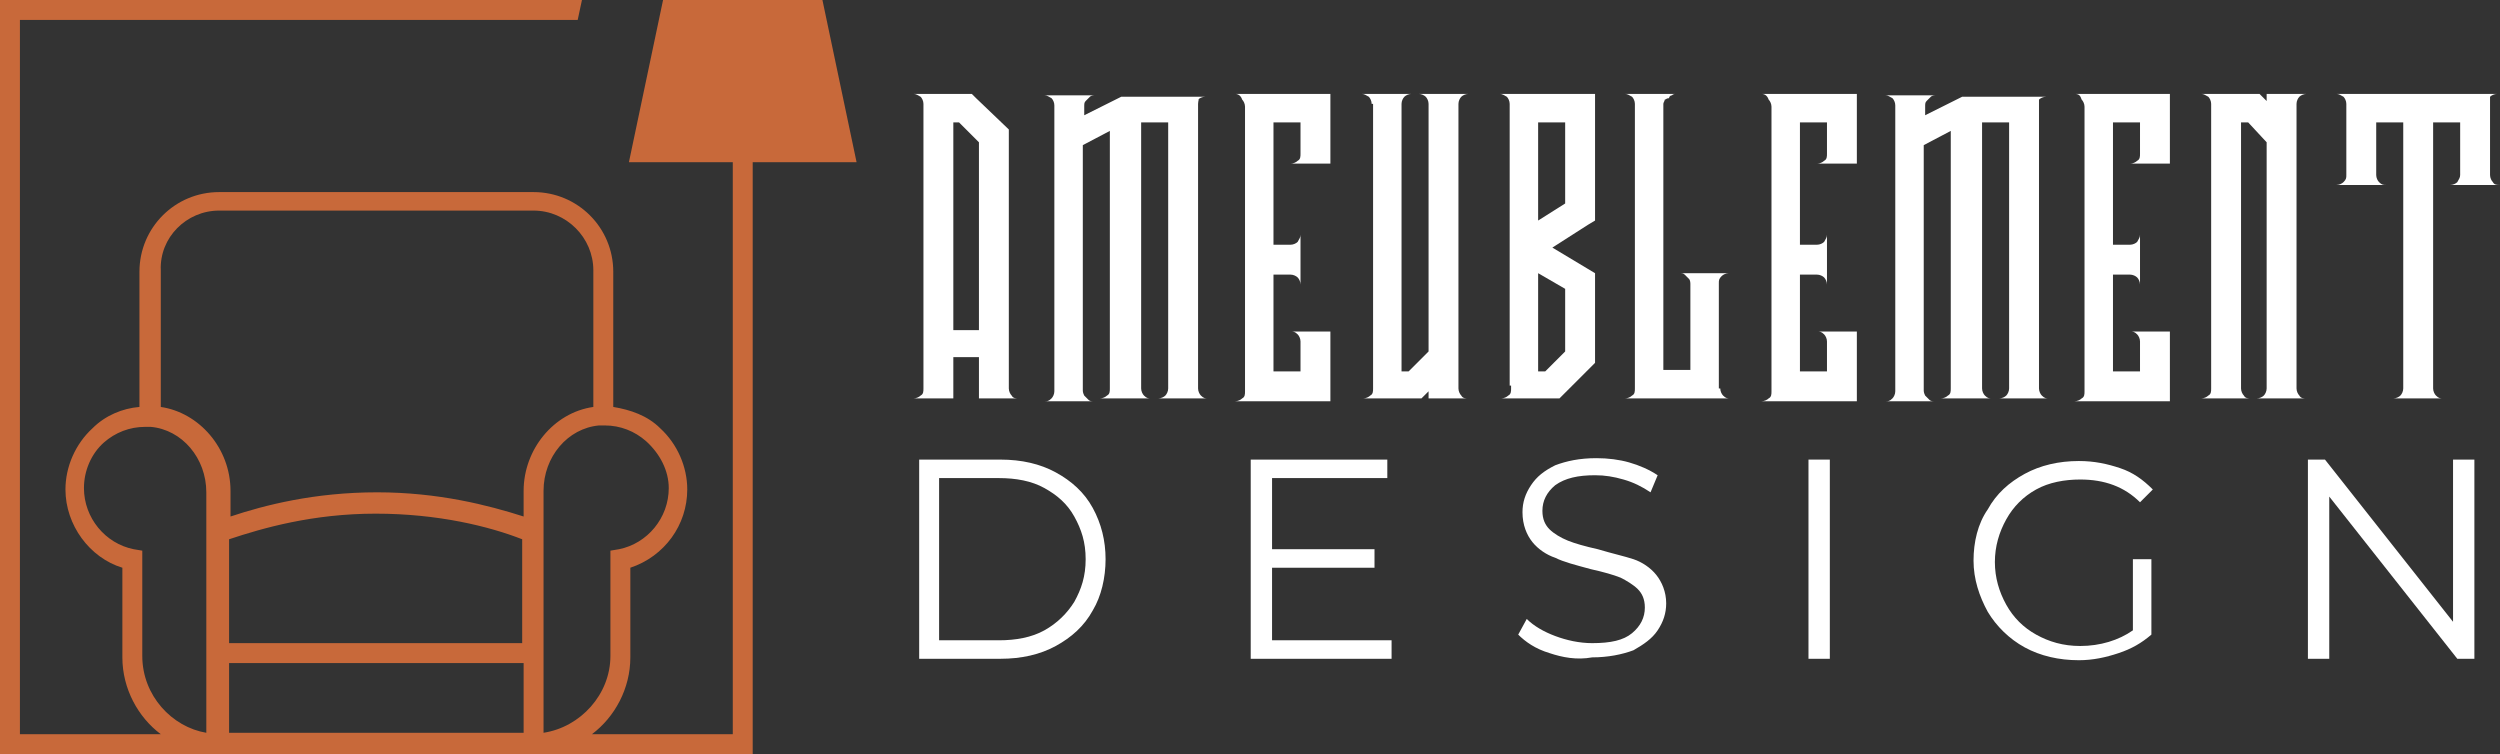
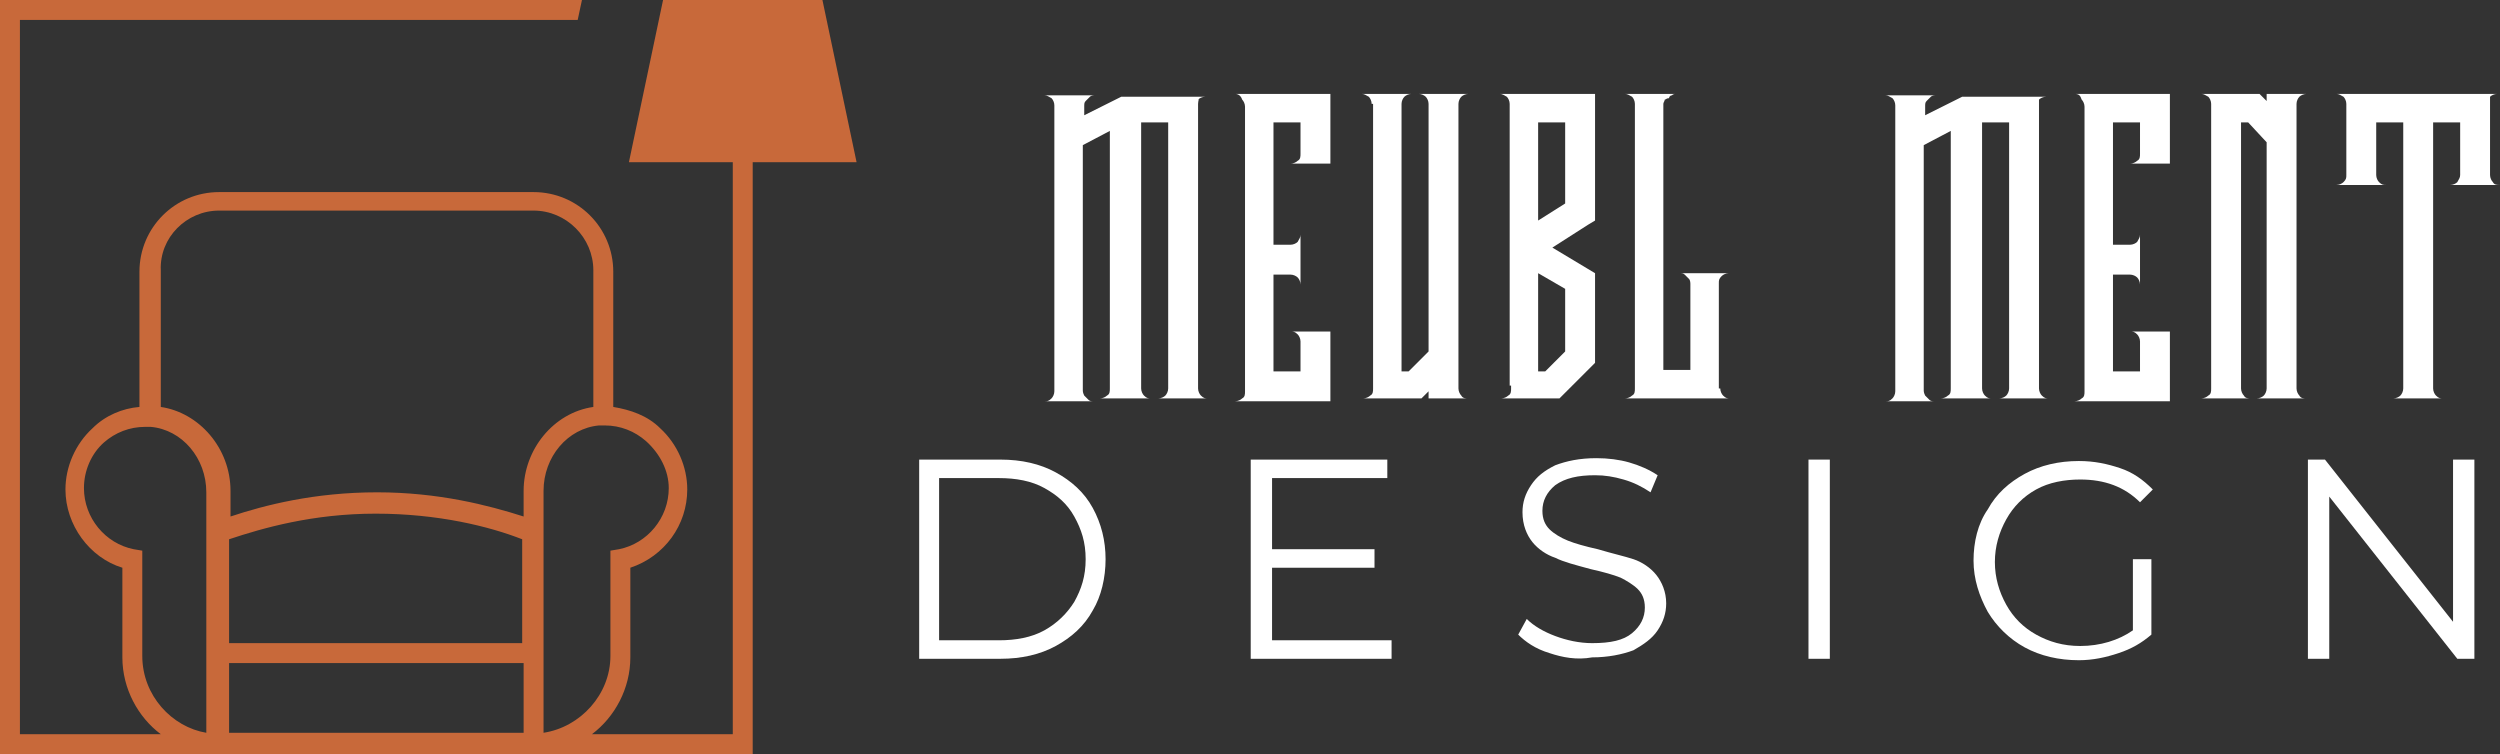
<svg xmlns="http://www.w3.org/2000/svg" version="1.1" id="Calque_1" x="0px" y="0px" width="175.7px" height="53px" viewBox="0 0 175.7 53" style="enable-background:new 0 0 175.7 53;" xml:space="preserve">
  <rect x="0" y="0" width="175.7" height="53" fill="#333333" stroke="none" />
  <style type="text/css">
	.st0{fill:#FFFFFF;}
	.st1{fill:#C8693A;}
</style>
  <g>
    <g>
-       <path class="st0" d="M64.9,27.3v-20c0-0.2-0.1-0.4-0.2-0.5c-0.2-0.1-0.3-0.2-0.5-0.2h4.1l0.3,0.3l2.3,2.2v18.2    c0,0.2,0.1,0.4,0.2,0.5c0.1,0.2,0.3,0.2,0.5,0.2h-2.8v-2.9H67v2.9h-2.8c0.2,0,0.4-0.1,0.5-0.2C64.9,27.7,64.9,27.5,64.9,27.3z     M68.8,23.2V10l-1.4-1.4H67v14.6H68.8z" />
      <path class="st0" d="M84.2,7.3v20c0,0.2,0.1,0.4,0.2,0.5c0.2,0.2,0.3,0.2,0.5,0.2h-3.5c0.2,0,0.4-0.1,0.5-0.2    c0.1-0.1,0.2-0.3,0.2-0.5V8.6h-1.9v18.7c0,0.2,0.1,0.4,0.2,0.5c0.2,0.2,0.3,0.2,0.5,0.2h-3.6c0.2,0,0.4-0.1,0.5-0.2    c0.2-0.1,0.2-0.3,0.2-0.5V9.2l-1.9,1v17.2c0,0.1,0,0.2,0.1,0.4c0.1,0.1,0.2,0.2,0.3,0.3c0.1,0.1,0.2,0.1,0.4,0.1h-2.8v-0.7    c0,0.2-0.1,0.4-0.2,0.5c-0.2,0.2-0.3,0.2-0.5,0.2h0.7V10.2V7.4c0-0.2-0.1-0.4-0.2-0.5c-0.2-0.1-0.3-0.2-0.5-0.2h3.6v0    c-0.1,0-0.3,0-0.4,0.1c-0.1,0.1-0.2,0.2-0.3,0.3c-0.1,0.1-0.1,0.2-0.1,0.4v0.6l2.4-1.2l0.2-0.1h5.9c-0.2,0-0.4,0.1-0.5,0.2    C84.3,6.9,84.2,7.1,84.2,7.3z" />
      <path class="st0" d="M86.8,6.6h6.7v4.9h-2.8c0.2,0,0.4-0.1,0.5-0.2c0.2-0.1,0.2-0.3,0.2-0.5V8.6h-1.9v8.6h1.2    c0.2,0,0.4-0.1,0.5-0.2c0.1-0.2,0.2-0.3,0.2-0.5V20c0-0.2-0.1-0.4-0.2-0.5c-0.1-0.1-0.3-0.2-0.5-0.2h-1.2v6.8h1.9v-2.1    c0-0.2-0.1-0.4-0.2-0.5c-0.2-0.2-0.3-0.2-0.5-0.2h2.8v4.9h-6.7c0.2,0,0.4-0.1,0.5-0.2c0.2-0.1,0.2-0.3,0.2-0.5v-20    c0-0.2-0.1-0.4-0.2-0.5C87.2,6.7,87,6.6,86.8,6.6z" />
      <path class="st0" d="M96.4,7.3c0-0.2-0.1-0.4-0.2-0.5c-0.2-0.1-0.3-0.2-0.5-0.2h2.8v0.7c0-0.2,0.1-0.4,0.2-0.5    c0.1-0.1,0.3-0.2,0.5-0.2h-0.7v19.5h0.5l1.4-1.4V7.3c0-0.2-0.1-0.4-0.2-0.5c-0.1-0.1-0.3-0.2-0.5-0.2h3.5c-0.2,0-0.4,0.1-0.5,0.2    c-0.1,0.1-0.2,0.3-0.2,0.5c0,2.2,0,5.6,0,10c0,4.4,0,7.8,0,10c0,0.2,0.1,0.4,0.2,0.5c0.1,0.2,0.3,0.2,0.5,0.2h-2.8v-0.5l-0.5,0.5    h-4.1c0.2,0,0.4-0.1,0.5-0.2c0.2-0.1,0.2-0.3,0.2-0.5V7.3z" />
      <path class="st0" d="M106.1,27.1c0-2.5,0-5.7,0-9.7c0-4,0-7.3,0-9.7V7.3c0-0.2-0.1-0.4-0.2-0.5c-0.2-0.1-0.3-0.2-0.5-0.2h6.7v8.9    l-0.5,0.3l-2.5,1.6l2.5,1.5l0.5,0.3v6.3l-0.3,0.3l-1.9,1.9l-0.3,0.3h-4.1c0.2,0,0.4-0.1,0.5-0.2c0.2-0.1,0.2-0.3,0.2-0.5V27.1z     M110,8.6h-1.9v6.9l1.9-1.2V8.6z M110,20.3l-1.9-1.1v6.9h0.5l1.4-1.4V20.3z" />
      <path class="st0" d="M120.9,27.3c0,0.2,0.1,0.4,0.2,0.5c0.2,0.2,0.3,0.2,0.5,0.2h-7.4c0.2,0,0.4-0.1,0.5-0.2    c0.2-0.1,0.2-0.3,0.2-0.5v-20c0-0.2-0.1-0.4-0.2-0.5c-0.2-0.1-0.3-0.2-0.5-0.2h3.6c-0.1,0-0.2,0-0.3,0.1c-0.1,0-0.2,0.1-0.2,0.2    C117.1,6.9,117.1,7,117,7c0,0.1-0.1,0.2-0.1,0.3v18.7h1.9v-6c0-0.1,0-0.3-0.1-0.4c-0.1-0.1-0.2-0.2-0.3-0.3    c-0.1-0.1-0.2-0.1-0.4-0.1h3.5c-0.2,0-0.4,0.1-0.5,0.2c-0.2,0.2-0.2,0.3-0.2,0.5V27.3z" />
-       <path class="st0" d="M123.8,6.6h6.7v4.9h-2.8c0.2,0,0.4-0.1,0.5-0.2c0.2-0.1,0.2-0.3,0.2-0.5V8.6h-1.9v8.6h1.2    c0.2,0,0.4-0.1,0.5-0.2c0.1-0.2,0.2-0.3,0.2-0.5V20c0-0.2-0.1-0.4-0.2-0.5c-0.1-0.1-0.3-0.2-0.5-0.2h-1.2v6.8h1.9v-2.1    c0-0.2-0.1-0.4-0.2-0.5c-0.2-0.2-0.3-0.2-0.5-0.2h2.8v4.9h-6.7c0.2,0,0.4-0.1,0.5-0.2c0.2-0.1,0.2-0.3,0.2-0.5v-20    c0-0.2-0.1-0.4-0.2-0.5C124.2,6.7,124,6.6,123.8,6.6z" />
      <path class="st0" d="M143.3,7.3v20c0,0.2,0.1,0.4,0.2,0.5c0.2,0.2,0.3,0.2,0.5,0.2h-3.5c0.2,0,0.4-0.1,0.5-0.2    c0.1-0.1,0.2-0.3,0.2-0.5V8.6h-1.9v18.7c0,0.2,0.1,0.4,0.2,0.5c0.2,0.2,0.3,0.2,0.5,0.2h-3.6c0.2,0,0.4-0.1,0.5-0.2    c0.2-0.1,0.2-0.3,0.2-0.5V9.2l-1.9,1v17.2c0,0.1,0,0.2,0.1,0.4c0.1,0.1,0.2,0.2,0.3,0.3c0.1,0.1,0.2,0.1,0.4,0.1h-2.8v-0.7    c0,0.2-0.1,0.4-0.2,0.5c-0.2,0.2-0.3,0.2-0.5,0.2h0.7V10.2V7.4c0-0.2-0.1-0.4-0.2-0.5c-0.2-0.1-0.3-0.2-0.5-0.2h3.6v0    c-0.1,0-0.3,0-0.4,0.1c-0.1,0.1-0.2,0.2-0.3,0.3c-0.1,0.1-0.1,0.2-0.1,0.4v0.6l2.4-1.2l0.2-0.1h5.9c-0.2,0-0.4,0.1-0.5,0.2    C143.3,6.9,143.3,7.1,143.3,7.3z" />
      <path class="st0" d="M145.8,6.6h6.7v4.9h-2.8c0.2,0,0.4-0.1,0.5-0.2c0.2-0.1,0.2-0.3,0.2-0.5V8.6h-1.9v8.6h1.2    c0.2,0,0.4-0.1,0.5-0.2c0.1-0.2,0.2-0.3,0.2-0.5V20c0-0.2-0.1-0.4-0.2-0.5c-0.1-0.1-0.3-0.2-0.5-0.2h-1.2v6.8h1.9v-2.1    c0-0.2-0.1-0.4-0.2-0.5c-0.2-0.2-0.3-0.2-0.5-0.2h2.8v4.9h-6.7c0.2,0,0.4-0.1,0.5-0.2c0.2-0.1,0.2-0.3,0.2-0.5v-20    c0-0.2-0.1-0.4-0.2-0.5C146.2,6.7,146.1,6.6,145.8,6.6z" />
      <path class="st0" d="M161.4,27.3c0,0.2,0.1,0.4,0.2,0.5c0.1,0.2,0.3,0.2,0.5,0.2h-3.5c0.2,0,0.4-0.1,0.5-0.2    c0.1-0.1,0.2-0.3,0.2-0.5V10L158,8.6h-0.5v18.7c0,0.2,0.1,0.4,0.2,0.5c0.1,0.2,0.3,0.2,0.5,0.2h-3.5c0.2,0,0.4-0.1,0.5-0.2    c0.2-0.1,0.2-0.3,0.2-0.5v-20c0-0.2-0.1-0.4-0.2-0.5c-0.2-0.1-0.3-0.2-0.5-0.2h4.1l0.3,0.3l0.2,0.2V6.6h2.8    c-0.2,0-0.4,0.1-0.5,0.2c-0.1,0.1-0.2,0.3-0.2,0.5c0,2.2,0,5.6,0,10C161.4,21.8,161.4,25.1,161.4,27.3z" />
      <path class="st0" d="M172.9,8.6h-1.9v18.7c0,0.2,0.1,0.4,0.2,0.5c0.2,0.2,0.3,0.2,0.5,0.2h-3.5c0.2,0,0.4-0.1,0.5-0.2    c0.1-0.1,0.2-0.3,0.2-0.5V8.6h-1.9v3.7c0,0.2,0.1,0.4,0.2,0.5c0.2,0.2,0.3,0.2,0.5,0.2h-3.5c0.2,0,0.4-0.1,0.5-0.2    c0.2-0.2,0.2-0.3,0.2-0.5v-5c0-0.2-0.1-0.4-0.2-0.5c-0.2-0.1-0.3-0.2-0.5-0.2h11.3c-0.2,0-0.4,0.1-0.5,0.2    C175,6.9,175,7.1,175,7.3v5c0,0.2,0.1,0.4,0.2,0.5c0.1,0.2,0.3,0.2,0.5,0.2h-3.5c0.2,0,0.4-0.1,0.5-0.2c0.1-0.2,0.2-0.3,0.2-0.5    V8.6z" />
      <path class="st0" d="M64.6,32.3h5.7c1.5,0,2.8,0.3,3.9,0.9c1.1,0.6,2,1.4,2.6,2.5c0.6,1.1,0.9,2.3,0.9,3.6s-0.3,2.6-0.9,3.6    c-0.6,1.1-1.5,1.9-2.6,2.5c-1.1,0.6-2.4,0.9-3.9,0.9h-5.7V32.3z M70.2,45c1.2,0,2.3-0.2,3.2-0.7c0.9-0.5,1.6-1.2,2.1-2    c0.5-0.9,0.8-1.8,0.8-3s-0.3-2.1-0.8-3c-0.5-0.9-1.2-1.5-2.1-2c-0.9-0.5-2-0.7-3.2-0.7H66V45H70.2z" />
      <path class="st0" d="M97.8,45v1.3h-9.9v-14h9.6v1.3h-8.1v5h7.2v1.3h-7.2V45H97.8z" />
      <path class="st0" d="M108.9,45.9c-1-0.3-1.7-0.8-2.2-1.3l0.6-1.1c0.5,0.5,1.2,0.9,2,1.2c0.8,0.3,1.7,0.5,2.6,0.5    c1.3,0,2.2-0.2,2.8-0.7c0.6-0.5,0.9-1.1,0.9-1.8c0-0.6-0.2-1-0.5-1.3c-0.3-0.3-0.8-0.6-1.2-0.8c-0.5-0.2-1.2-0.4-2.1-0.6    c-1.1-0.3-1.9-0.5-2.5-0.8c-0.6-0.2-1.2-0.6-1.6-1.1c-0.4-0.5-0.7-1.2-0.7-2.1c0-0.7,0.2-1.3,0.6-1.9c0.4-0.6,0.9-1,1.7-1.4    c0.8-0.3,1.7-0.5,2.9-0.5c0.8,0,1.6,0.1,2.3,0.3s1.4,0.5,2,0.9l-0.5,1.2c-0.6-0.4-1.2-0.7-1.9-0.9c-0.7-0.2-1.3-0.3-2-0.3    c-1.2,0-2.1,0.2-2.8,0.7c-0.6,0.5-0.9,1.1-0.9,1.8c0,0.6,0.2,1,0.5,1.3c0.3,0.3,0.8,0.6,1.3,0.8c0.5,0.2,1.2,0.4,2.1,0.6    c1,0.3,1.9,0.5,2.5,0.7c0.6,0.2,1.2,0.6,1.6,1.1c0.4,0.5,0.7,1.2,0.7,2c0,0.7-0.2,1.3-0.6,1.9c-0.4,0.6-1,1-1.7,1.4    c-0.8,0.3-1.8,0.5-2.9,0.5C110.8,46.4,109.8,46.2,108.9,45.9z" />
      <path class="st0" d="M127.1,32.3h1.5v14h-1.5V32.3z" />
      <path class="st0" d="M149.8,39.3h1.4v5.3c-0.7,0.6-1.4,1-2.3,1.3c-0.9,0.3-1.8,0.5-2.8,0.5c-1.4,0-2.7-0.3-3.8-0.9    c-1.1-0.6-2-1.5-2.6-2.5c-0.6-1.1-1-2.3-1-3.6c0-1.3,0.3-2.6,1-3.6c0.6-1.1,1.5-1.9,2.6-2.5c1.1-0.6,2.4-0.9,3.8-0.9    c1.1,0,2,0.2,2.9,0.5c0.9,0.3,1.6,0.8,2.3,1.5l-0.9,0.9c-1.1-1.1-2.5-1.6-4.2-1.6c-1.1,0-2.2,0.2-3.1,0.7    c-0.9,0.5-1.6,1.2-2.1,2.1c-0.5,0.9-0.8,1.9-0.8,3c0,1.1,0.3,2.1,0.8,3c0.5,0.9,1.2,1.6,2.1,2.1c0.9,0.5,1.9,0.8,3.1,0.8    c1.4,0,2.7-0.4,3.7-1.1V39.3z" />
      <path class="st0" d="M173.9,32.3v14h-1.2l-9-11.4v11.4h-1.5v-14h1.2l9,11.4V32.3H173.9z" />
    </g>
  </g>
  <path class="st1" d="M57.8,0H46.6l-2.4,11.4h7.3v40.2h-9.9c1.6-1.2,2.7-3.2,2.7-5.4v-6.3c2.4-0.8,4-3,4-5.5c0-1.6-0.7-3.2-1.9-4.3  c-0.9-0.9-2.1-1.3-3.3-1.5v-9.5c0-3.1-2.5-5.6-5.6-5.6H15.4c-3.1,0-5.6,2.5-5.6,5.6v9.5c-1.2,0.1-2.4,0.6-3.3,1.5  c-1.2,1.1-1.9,2.7-1.9,4.3c0,2.5,1.7,4.8,4,5.5v6.3c0,2.2,1.1,4.2,2.7,5.4H1.4V1.4h39.2L40.9,0H0v53h52.9V11.4h7.3L57.8,0z   M16.1,46.6h20.7v4.9H16.1V46.6z M36.8,45.2H16.1v-7.3c2.4-0.8,5.9-1.8,10.3-1.8c4.4,0,8,0.9,10.3,1.8V45.2z M47,34.3  c0,2.1-1.5,3.9-3.5,4.3l-0.6,0.1v7.4c0,2.7-2.1,5-4.7,5.4V34.5c0-2.4,1.7-4.4,3.9-4.6c0.1,0,0.3,0,0.4,0c1.1,0,2.1,0.4,2.9,1.1  C46.4,31.9,47,33.1,47,34.3z M15.4,14.8h22.1c2.3,0,4.2,1.9,4.2,4.2v9.6c-2.8,0.4-4.9,3-4.9,5.9v1.8c-2.5-0.8-6-1.7-10.3-1.7  c-4.4,0-7.9,0.9-10.3,1.7v-1.8c0-3-2.2-5.5-4.9-5.9v-9.6C11.2,16.7,13.1,14.8,15.4,14.8z M10,46.1v-7.4l-0.6-0.1  c-2-0.4-3.5-2.2-3.5-4.3c0-1.2,0.5-2.4,1.4-3.2c0.8-0.7,1.8-1.1,2.9-1.1c0.1,0,0.3,0,0.4,0c2.2,0.2,3.9,2.2,3.9,4.6v16.9  C12.1,51.1,10,48.9,10,46.1z" />
</svg>